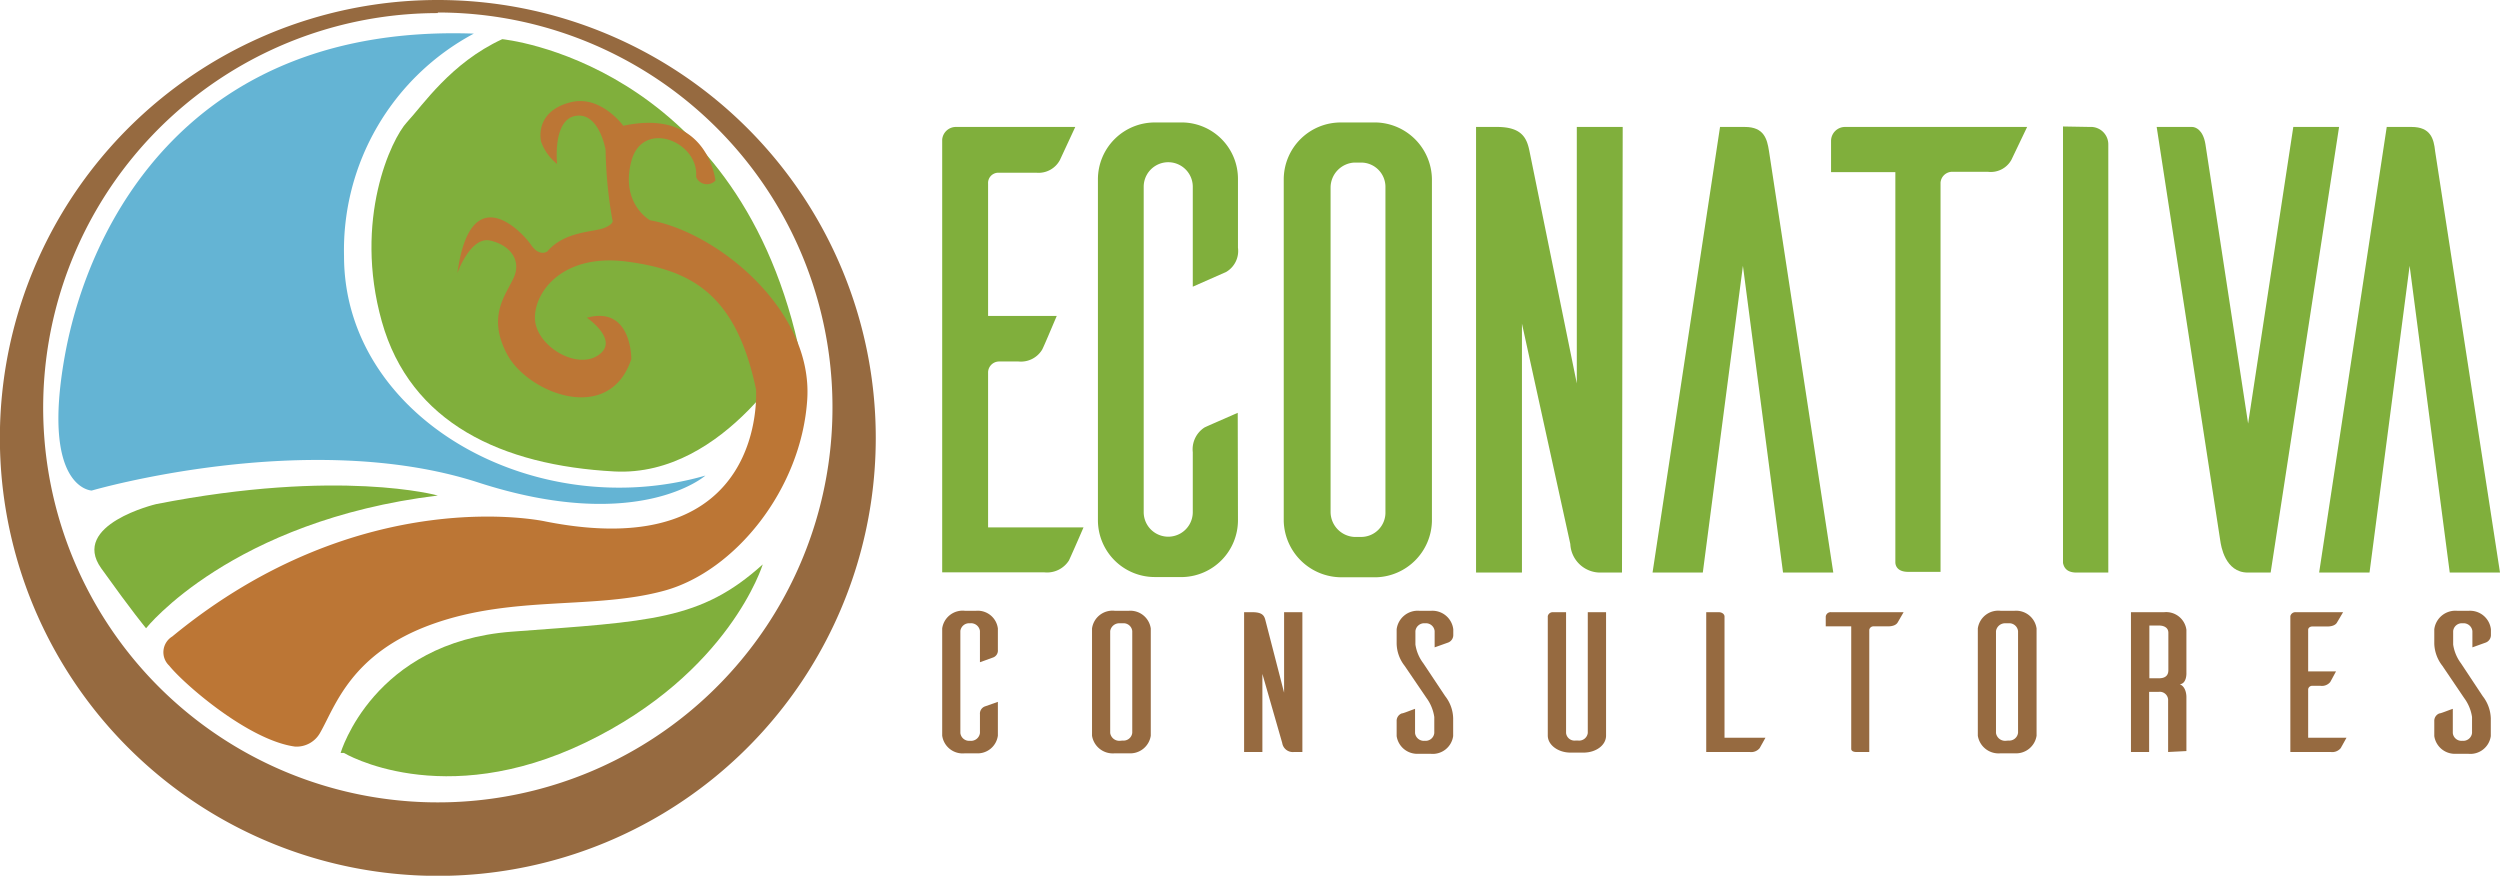
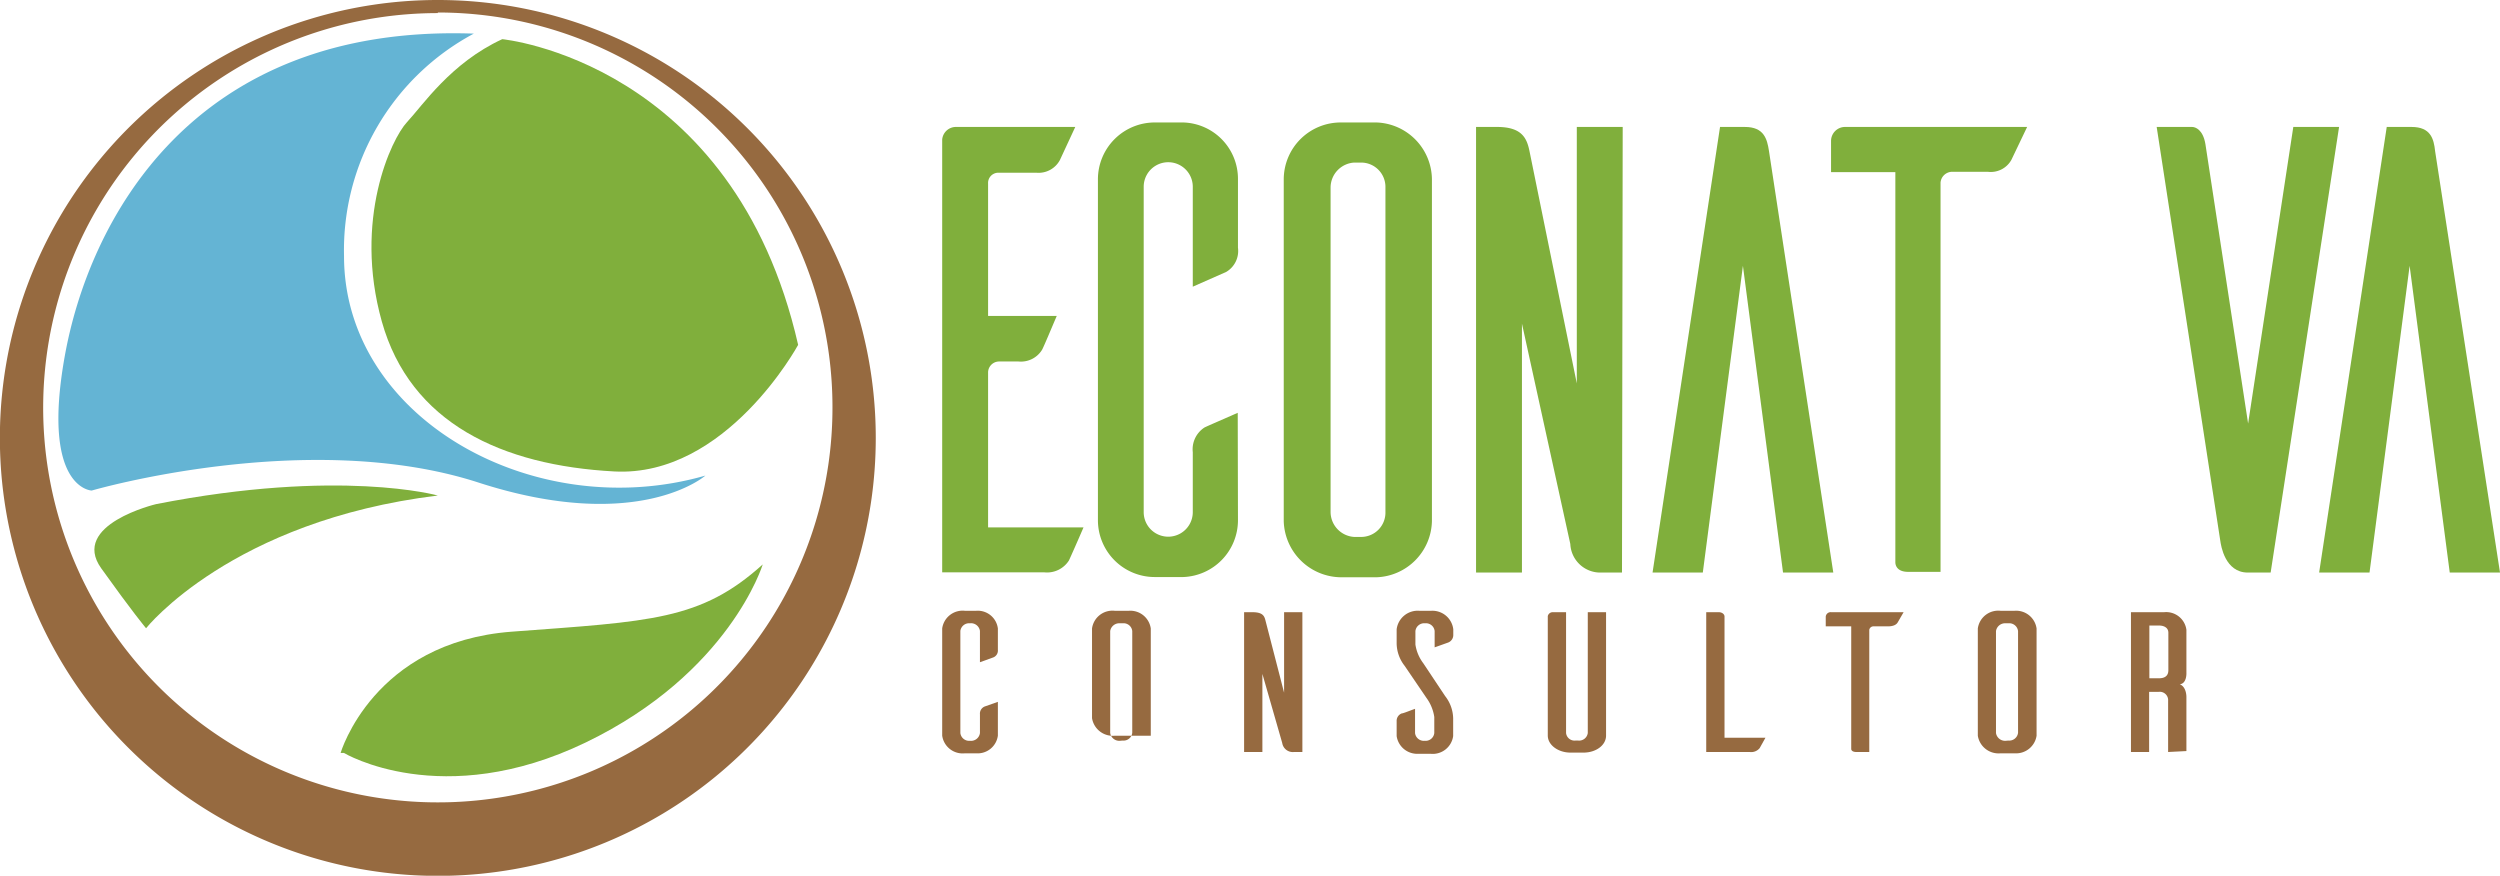
<svg xmlns="http://www.w3.org/2000/svg" viewBox="0 0 211.9 74.23">
  <defs>
    <style>.cls-1{fill:#966a40;}.cls-2{fill:#80af3c;}.cls-3{fill:#64b4d4;}.cls-4{fill:#bc7635;}</style>
  </defs>
  <g id="Capa_2" data-name="Capa 2">
    <g id="Layer_1" data-name="Layer 1">
      <path class="cls-1" d="M74.23,37.11A37.12,37.12,0,1,1,37.11,0,37.12,37.12,0,0,1,74.23,37.11Zm-37.12-36A33.45,33.45,0,1,0,70.56,34.5,33.44,33.44,0,0,0,37.11,1.06Z" />
      <path class="cls-2" d="M42.57,3.32S62.17,5.2,67.65,29.23c0,0-6.09,11.24-15.59,10.73s-17.28-4.08-19.7-12.72.81-15.47,2.14-16.89S38.21,5.33,42.57,3.32Z" />
      <path class="cls-3" d="M40.16,2.85a20.81,20.81,0,0,0-11,18.86c0,13.79,16.19,22.76,30.63,18.6,0,0-5.67,5-19.3.57-14.43-4.64-32.72.7-32.72.7s-4.3-.14-2.28-11.4S16.11,2,40.16,2.85Z" />
      <path class="cls-2" d="M12.38,53.25S19.61,44.14,37.11,42c0,0-8.31-2.33-23.88.73,0,0-7.3,1.73-4.65,5.44S12.38,53.25,12.38,53.25Z" />
      <path class="cls-2" d="M28.87,63.82s2.75-9.4,14.52-10.28,16-.95,21.26-5.7c0,0-2.81,9.21-15,15.09s-20.5.89-20.5.89" />
-       <path class="cls-4" d="M25,63.28a2.28,2.28,0,0,0,2.15-1.2c1.27-2.22,2.6-6.71,9.5-9.18s13.73-1.2,19.68-2.84,11.58-8.55,12.09-16.17S60.79,19.68,55.1,18.67c0,0-2.53-1.39-1.59-5S59.27,12,59,15a1,1,0,0,0,1.64.31s-.63-6.2-7.81-4.65c0,0-1.9-2.62-4.43-2S45.67,11.07,45.86,12a4.29,4.29,0,0,0,1.36,1.9s-.41-3.76,1.58-4.08,2.53,2.88,2.53,2.88a37.64,37.64,0,0,0,.57,5.92s.25.31-.66.69-3.36.26-4.85,2c0,0-.66.5-1.39-.57s-5.12-5.76-6.23,2.4c0,0,1.11-3.13,2.78-2.75s2.66,1.65,2,3.13S41.24,26.8,43,30.06s8.64,6,10.51.38c0,0,.06-4.56-3.77-3.51,0,0,2.85,1.93.95,3.19s-5.35-.88-5.35-3.19,2.47-5.48,7.85-4.75S62.37,24.87,64.08,33c0,0,1.08,14.94-17.84,11.2,0,0-15.57-3.48-31.64,9.75a1.56,1.56,0,0,0-.26,2.47C15.61,58,21.08,62.75,25,63.28Z" />
      <path class="cls-2" d="M91.84,44.7c-.43,1-1.08,2.48-1.24,2.81a2.2,2.2,0,0,1-2.1,1H79.86V11.83a1.17,1.17,0,0,1,1.19-1.07H91.14l-1.3,2.8a2.05,2.05,0,0,1-2,1.08H84.66a.87.87,0,0,0-.91.92V26.78h5.82c-.43,1-1.07,2.54-1.24,2.86a2.1,2.1,0,0,1-2,1H84.66a.94.94,0,0,0-.91.92V44.7Z" />
      <path class="cls-2" d="M104.93,44.11a4.82,4.82,0,0,1-4.64,4.8H97.91a4.82,4.82,0,0,1-4.85-4.8V15.18a4.82,4.82,0,0,1,4.85-4.8h2.38a4.78,4.78,0,0,1,4.64,4.8V21a2.06,2.06,0,0,1-1,2.05L101.1,24.3V15.83a2.08,2.08,0,0,0-4.16,0V43.41a2.08,2.08,0,1,0,4.16,0V38.33a2.2,2.2,0,0,1,1-2.1c.33-.16,1.84-.81,2.81-1.24Z" />
      <path class="cls-2" d="M116.67,10.38a4.87,4.87,0,0,1,4.7,4.8v29a4.87,4.87,0,0,1-4.7,4.75h-3a4.9,4.9,0,0,1-4.86-4.75v-29a4.83,4.83,0,0,1,4.86-4.8Zm-1.29,35.13a2.06,2.06,0,0,0,2.05-2.1V15.88a2.06,2.06,0,0,0-2.05-2.1h-.6a2.13,2.13,0,0,0-2,2.1V43.41a2.13,2.13,0,0,0,2,2.1Z" />
      <path class="cls-2" d="M137.48,48.53H135.7a2.54,2.54,0,0,1-2.6-2.42L129,27.43v21.1h-3.89V10.76h1.78c2.16,0,2.54,1,2.76,2.1l4,19.64V10.76h3.89Z" />
      <path class="cls-2" d="M155.39,48.53h-4.26l-3.4-26-3.4,26h-4.26l5.72-37.77h2.1c1.62,0,1.89,1,2.05,2.05Z" />
      <path class="cls-2" d="M170.48,13.56a2,2,0,0,1-2,1h-3a1,1,0,0,0-1,.91v33h-2.75c-.92,0-1.08-.54-1.08-.81V14.59h-5.45V11.94a1.19,1.19,0,0,1,1.19-1.18h15.43Z" />
-       <path class="cls-2" d="M177.13,10.76a1.48,1.48,0,0,1,1.57,1.51V48.53H176c-.92,0-1.08-.54-1.14-.81v-37Z" />
      <path class="cls-2" d="M192.46,48.53h-1.94c-1.94,0-2.27-2.32-2.32-2.64l-5.4-35.13h3c.27,0,.92.21,1.13,1.45l3.62,23.69,3.83-25.14h3.88Z" />
      <path class="cls-2" d="M211.9,48.53h-4.26l-3.4-26-3.4,26h-4.27l5.73-37.77h2.1c1.62,0,1.89,1,2,2.05Z" />
      <path class="cls-1" d="M84.58,62.35a1.73,1.73,0,0,1-1.85,1.5h-.94a1.75,1.75,0,0,1-1.93-1.5V53.27a1.75,1.75,0,0,1,1.93-1.5h.94a1.72,1.72,0,0,1,1.85,1.5v1.82a.62.62,0,0,1-.41.64l-1.11.4V53.48a.76.76,0,0,0-.84-.65.75.75,0,0,0-.82.65v8.65a.75.75,0,0,0,.82.66.76.76,0,0,0,.84-.66V60.54a.65.65,0,0,1,.41-.66l1.11-.39Z" />
-       <path class="cls-1" d="M95.67,51.77a1.75,1.75,0,0,1,1.87,1.5v9.09a1.76,1.76,0,0,1-1.87,1.49H94.49a1.78,1.78,0,0,1-1.93-1.49V53.27a1.75,1.75,0,0,1,1.93-1.5Zm-.51,11a.74.74,0,0,0,.81-.66V53.49a.74.74,0,0,0-.81-.66h-.24a.78.78,0,0,0-.82.66v8.64a.78.78,0,0,0,.82.66Z" />
+       <path class="cls-1" d="M95.67,51.77a1.75,1.75,0,0,1,1.87,1.5v9.09H94.49a1.78,1.78,0,0,1-1.93-1.49V53.27a1.75,1.75,0,0,1,1.93-1.5Zm-.51,11a.74.74,0,0,0,.81-.66V53.49a.74.74,0,0,0-.81-.66h-.24a.78.78,0,0,0-.82.66v8.64a.78.78,0,0,0,.82.66Z" />
      <path class="cls-1" d="M110.39,63.74h-.71a.91.91,0,0,1-1-.77L107,57.12v6.62h-1.55V51.89h.71c.86,0,1,.32,1.09.66l1.59,6.16V51.89h1.55Z" />
      <path class="cls-1" d="M121.6,54.87V53.49a.74.74,0,0,0-.81-.66.75.75,0,0,0-.82.66v1.14a3.48,3.48,0,0,0,.67,1.59L122.49,59a3.15,3.15,0,0,1,.68,1.88v1.51a1.75,1.75,0,0,1-1.93,1.5h-1a1.76,1.76,0,0,1-1.86-1.5V61.13a.67.67,0,0,1,.43-.66c.13,0,.75-.26,1.13-.39v2.06a.75.75,0,0,0,.82.65.74.74,0,0,0,.81-.66V60.77a3.62,3.62,0,0,0-.66-1.61l-1.85-2.72a3.15,3.15,0,0,1-.68-1.88V53.34a1.8,1.8,0,0,1,1.93-1.57h1a1.78,1.78,0,0,1,1.87,1.57v.46a.68.68,0,0,1-.43.66Z" />
      <path class="cls-1" d="M136.13,62.35c0,.81-.84,1.42-1.85,1.44H133.1c-1,0-1.91-.62-1.91-1.45V52.22a.43.43,0,0,1,.45-.33h1.1V62.13a.72.72,0,0,0,.79.64h.24a.74.74,0,0,0,.81-.64V51.89h1.55Z" />
      <path class="cls-1" d="M149.64,62.53l-.49.88a.93.93,0,0,1-.84.33h-3.69V51.89h1.07c.26,0,.48.16.48.37V62.53Z" />
      <path class="cls-1" d="M160.84,52.77c-.09.15-.32.32-.81.32h-1.21a.36.36,0,0,0-.38.29V63.74h-1.09c-.37,0-.44-.17-.44-.26V53.09h-2.16v-.83a.42.42,0,0,1,.47-.37h6.13Z" />
      <path class="cls-1" d="M170.75,51.77a1.75,1.75,0,0,1,1.87,1.5v9.09a1.76,1.76,0,0,1-1.87,1.49h-1.18a1.78,1.78,0,0,1-1.93-1.49V53.27a1.75,1.75,0,0,1,1.93-1.5Zm-.52,11a.75.75,0,0,0,.82-.66V53.49a.75.75,0,0,0-.82-.66H170a.78.78,0,0,0-.82.66v8.64a.78.78,0,0,0,.82.66Z" />
      <path class="cls-1" d="M183.77,63.74V59.4a.71.71,0,0,0-.79-.76h-.82v5.1h-1.54V51.89h2.81a1.73,1.73,0,0,1,1.89,1.49V57s.06.93-.56,1c.6.24.56,1.12.56,1.12v4.54ZM183,57.49c.4,0,.79-.14.79-.68V53.63c0-.44-.39-.61-.79-.61h-.82v4.47Z" />
-       <path class="cls-1" d="M198.89,62.53l-.49.88a.93.93,0,0,1-.84.33h-3.43V52.22a.44.44,0,0,1,.47-.33h4l-.52.88c-.08.15-.32.33-.81.33H196c-.21,0-.36.12-.36.29v3.52H198c-.17.31-.43.8-.49.9a.91.91,0,0,1-.82.32H196a.34.34,0,0,0-.36.29v4.11Z" />
-       <path class="cls-1" d="M209.56,54.87V53.49a.75.75,0,0,0-.82-.66.74.74,0,0,0-.81.66v1.14a3.5,3.5,0,0,0,.66,1.59L210.43,59a3.21,3.21,0,0,1,.69,1.88v1.51a1.75,1.75,0,0,1-1.93,1.5h-1a1.76,1.76,0,0,1-1.86-1.5V61.13a.67.67,0,0,1,.43-.66c.13,0,.75-.26,1.14-.39v2.06a.74.74,0,0,0,.81.65.75.75,0,0,0,.82-.66V60.77a3.59,3.59,0,0,0-.67-1.61l-1.84-2.72a3.21,3.21,0,0,1-.69-1.88V53.34a1.8,1.8,0,0,1,1.93-1.57h1a1.78,1.78,0,0,1,1.87,1.57v.46a.68.68,0,0,1-.43.66Z" />
    </g>
  </g>
</svg>